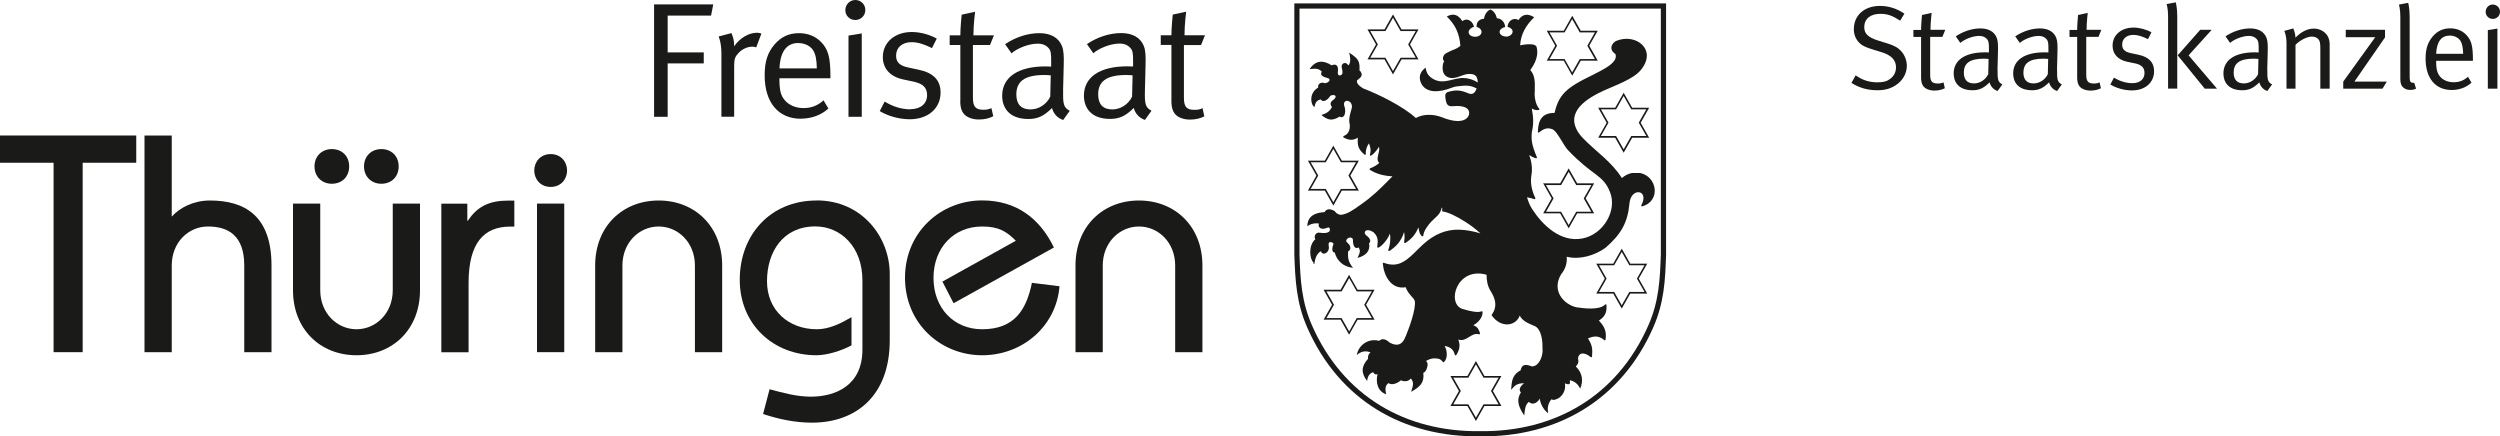
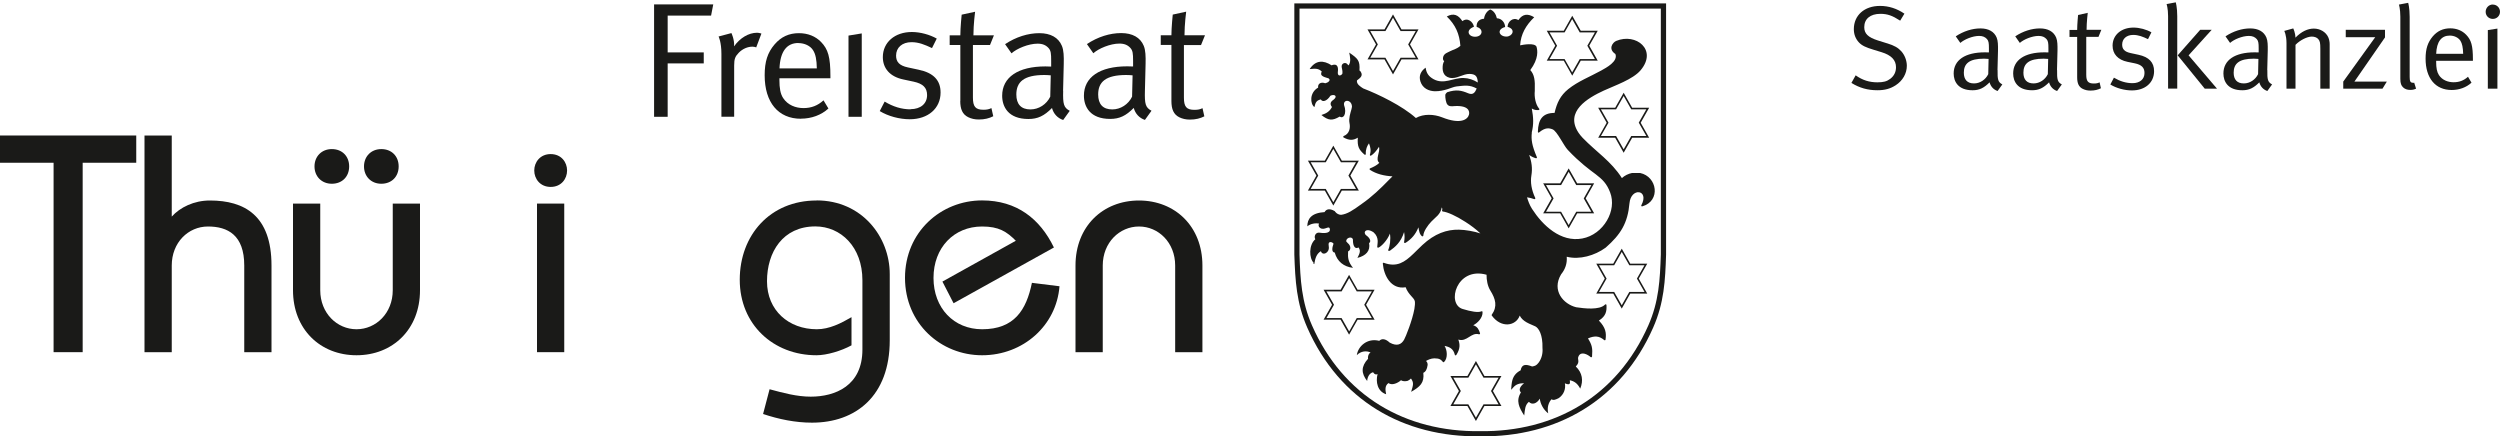
<svg xmlns="http://www.w3.org/2000/svg" id="Ebene_1" data-name="Ebene 1" viewBox="0 0 300 52.36">
  <defs>
    <style>
      .cls-1 {
        fill: #1a1a18;
        stroke-width: 0px;
      }
    </style>
  </defs>
  <polygon class="cls-1" points="0 19.53 6.43 19.53 6.43 42.26 9.92 42.26 9.92 19.53 16.35 19.53 16.35 16.26 0 16.26 0 19.53" />
  <path class="cls-1" d="M25.18,24.06c-1.9,0-3.57.82-4.57,1.93v-9.73h-3.27v26h3.27v-10.4c0-2.75,1.97-4.68,4.35-4.68s4.35,1.04,4.35,4.68v10.4h3.27v-10.4c0-6.02-3.27-7.8-7.39-7.8Z" />
  <path class="cls-1" d="M47.13,34.83c0,2.75-2.01,4.68-4.35,4.68s-4.35-1.93-4.35-4.68v-10.4h-3.27v10.4c0,4.68,3.27,7.8,7.62,7.8s7.62-3.12,7.62-7.8v-10.4h-3.27v10.4Z" />
  <path class="cls-1" d="M45.76,22.05c1.23,0,2.08-.85,2.08-2.08s-.85-2.08-2.08-2.08-2.08.89-2.08,2.08.85,2.08,2.08,2.08Z" />
  <path class="cls-1" d="M39.82,22.05c1.23,0,2.08-.85,2.08-2.08s-.85-2.08-2.08-2.08-2.08.89-2.08,2.08.85,2.08,2.08,2.08Z" />
-   <path class="cls-1" d="M56.16,26.48h-.08v-2.04h-3.12v17.83h3.27v-8.32c0-4.83,1.86-6.76,5.01-6.76h.48v-3.12h-.74c-2.19,0-3.71.67-4.83,2.42Z" />
  <path class="cls-1" d="M66.08,18.49c-1.26,0-1.97.97-1.97,1.97s.71,1.97,1.97,1.97,1.97-.96,1.97-1.97-.71-1.97-1.97-1.97Z" />
  <rect class="cls-1" x="64.44" y="24.43" width="3.27" height="17.83" />
-   <path class="cls-1" d="M79.04,24.06c-4.35,0-7.62,3.12-7.62,7.8v10.4h3.27v-10.4c0-2.75,2.01-4.68,4.35-4.68s4.35,1.93,4.35,4.68v10.4h3.27v-10.4c0-4.68-3.27-7.8-7.62-7.8Z" />
  <path class="cls-1" d="M97.98,24.06c-5.57,0-9.21,4.16-9.21,9.51s4.01,9.06,9.21,9.06c1.23,0,2.97-.52,4.2-1.19v-3.38c-1.26.74-2.67,1.45-4.16,1.45-3.38,0-5.98-2.26-5.98-5.76s1.9-6.58,5.8-6.58c3.05,0,5.65,2.45,5.65,6.46v8.32c0,4.35-3.27,5.65-6.2,5.65-1.67,0-3.31-.45-4.94-.89l-.78,2.97c1.89.63,3.86,1.04,5.87,1.04,5.24,0,9.33-3.19,9.33-9.88v-7.95c0-4.46-3.34-8.84-8.77-8.84Z" />
  <path class="cls-1" d="M117.85,39.51c-3.38,0-5.83-2.53-5.83-6.16s2.45-6.17,5.83-6.17c2.01,0,2.94.6,4.05,1.71l-8.81,4.9,1.34,2.6,12.04-6.69c-1.67-3.45-4.46-5.65-8.62-5.65-4.94,0-9.25,3.79-9.25,9.29s4.31,9.29,9.25,9.29,8.92-3.57,9.29-8.28l-3.31-.41c-.67,3.27-2.12,5.57-5.98,5.57Z" />
  <path class="cls-1" d="M136.68,24.06c-4.35,0-7.62,3.12-7.62,7.8v10.4h3.27v-10.4c0-2.75,2.01-4.68,4.35-4.68s4.34,1.93,4.34,4.68v10.4h3.27v-10.4c0-4.68-3.27-7.8-7.62-7.8Z" />
  <polygon class="cls-1" points="80.12 7.61 84.45 7.61 84.45 6.29 80.12 6.29 80.12 1.87 85.33 1.87 85.59 .53 78.49 .53 78.49 14.02 80.12 14.02 80.12 7.61" />
  <path class="cls-1" d="M90.74,5.7l.63-1.67s-.27-.1-.53-.1c-1,0-2.05.63-2.75,1.63.06-.83-.32-1.59-.32-1.59l-1.54.41s.34.65.34,2.08v7.55h1.53v-6.14c0-.81.12-1.1.57-1.56.45-.45,1.04-.71,1.63-.71.16,0,.33.04.43.08Z" />
  <path class="cls-1" d="M96.11,14.24c1.26,0,2.44-.43,3.3-1.22l-.59-.98c-.69.63-1.46.93-2.4.93s-1.89-.36-2.44-1.2c-.34-.51-.45-1.22-.45-2.14v-.24h6.12v-.22c0-2.34-.28-3.26-1.12-4.13-.67-.69-1.59-1.06-2.66-1.06-1.18,0-2.14.43-2.93,1.36-.83.98-1.18,2.04-1.18,3.7,0,3.25,1.63,5.21,4.35,5.21ZM95.8,5.17c.75,0,1.44.33,1.77.86.3.47.43,1.12.45,2.18h-4.48c.08-2.03.87-3.05,2.26-3.05Z" />
-   <path class="cls-1" d="M102.64,2.4c.67,0,1.2-.53,1.2-1.2s-.53-1.2-1.2-1.2-1.2.55-1.2,1.22.53,1.18,1.2,1.18Z" />
  <polygon class="cls-1" points="101.82 14.02 103.41 14.02 103.41 4.01 101.82 4.27 101.82 14.02" />
  <path class="cls-1" d="M109.27,13.12c-1.08,0-2.11-.32-3.11-.93l-.59,1.14c1,.61,2.36.98,3.6.98,2.2,0,3.7-1.3,3.7-3.21,0-1.46-.85-2.36-2.62-2.73l-1.3-.28c-1.04-.22-1.42-.67-1.42-1.42,0-.96.73-1.61,1.85-1.61.87,0,1.59.3,2.46.71l.57-1.14c-.83-.47-1.97-.79-2.99-.79-2.04,0-3.48,1.24-3.48,3.01,0,1.36.86,2.36,2.48,2.69l1.22.26c1.12.24,1.61.73,1.61,1.61,0,1.04-.79,1.69-1.99,1.69Z" />
  <path class="cls-1" d="M115.23,12.11c0,.98.26,1.61.95,1.95.37.18.77.28,1.28.28.69,0,1.24-.14,1.73-.39l-.22-.98c-.28.14-.53.2-.96.2-.96,0-1.26-.38-1.26-1.46v-6.31h2.05l.47-1.16h-2.46c0-1.3.2-2.83.2-2.83l-1.61.35s-.16,1.54-.16,2.48h-1.28v1.16h1.28v6.73Z" />
  <path class="cls-1" d="M127.57,10.9l.08-3.23c.02-.89,0-1.63-.22-2.16-.41-1-1.36-1.53-2.71-1.53s-2.81.45-4.11,1.32l.77,1.1c.63-.57,2.03-1.16,3.13-1.16.61,0,1,.18,1.32.53.28.31.31.67.31,1.53v.69s-.28-.02-.69-.02c-3.28,0-5.19,1.3-5.19,3.52,0,1.32.73,2.79,3.15,2.79,1.12,0,1.89-.37,2.83-1.32.18.69.67,1.22,1.34,1.44l.79-1.1c-.73-.39-.83-.81-.79-2.4ZM126.03,11.6c-.45.93-1.38,1.53-2.38,1.53-1.12,0-1.69-.63-1.69-1.79,0-1.5.89-2.34,3.36-2.34.28,0,.51.02.77.04l-.06,2.56Z" />
  <path class="cls-1" d="M135.26,7.96c-3.29,0-5.19,1.3-5.19,3.52,0,1.32.73,2.79,3.15,2.79,1.12,0,1.89-.37,2.83-1.32.18.69.67,1.22,1.34,1.44l.79-1.1c-.73-.39-.83-.81-.79-2.4l.08-3.23c.02-.89,0-1.63-.22-2.16-.41-1-1.36-1.53-2.71-1.53s-2.81.45-4.11,1.32l.77,1.1c.63-.57,2.03-1.16,3.13-1.16.61,0,1,.18,1.32.53.28.31.32.67.32,1.53v.69s-.28-.02-.69-.02ZM135.85,11.6c-.45.93-1.38,1.53-2.38,1.53-1.12,0-1.69-.63-1.69-1.79,0-1.5.89-2.34,3.36-2.34.28,0,.51.02.77.04l-.06,2.56Z" />
  <path class="cls-1" d="M144.13,5.39l.47-1.16h-2.46c0-1.3.2-2.83.2-2.83l-1.61.35s-.16,1.54-.16,2.48h-1.28v1.16h1.28v6.73c0,.98.26,1.61.94,1.95.37.18.77.28,1.28.28.69,0,1.24-.14,1.73-.39l-.22-.98c-.28.14-.53.2-.97.2-.96,0-1.26-.38-1.26-1.46v-6.31h2.05Z" />
  <path class="cls-1" d="M157.57,31.57l.14.13c.12-.73.27-1.24.8-1.56.18.61,1.08.21.94-.58-.16-.82.57-.45.57-.3-.13.35-.3,1,.15,1.05.29,1.06,1.07,1.7,2.19,1.83-.56-.7-.64-1.16-.59-1.97.36-.15.37-.66-.03-.99l-.18-.19c-.1-.43.67-.71.79-.25-.01.94.34,1.16.67.95.28.39.17.68-.13,1.26,1.02-.26,1.58-.84,1.4-1.78.28-.17.12-.6-.32-.91-.47-.34-.08-1.01.86-.38.35.31.46.65.49.96.02.27-.04.52-.05.78,0,0-.04.1.13.1.3-.1,1.07-.84,1.39-1.69.12.67,0,1.52-.21,1.98-.02.11.13.11.22.07.61-.43,1.32-1.02,1.69-2.23.08.35.08.77,0,1.21-.01.09.08.14.21.06.68-.44,1.18-1,1.51-1.84.08.38.11.81.43,1.07,0,0,.13.05.16-.07.02-.52.54-1.25.95-1.68.53-.57,1.1-.83,1.26-1.71.06.09.1.21.04.35,0,0-.02.11.08.14.55.05,1.63.54,2.71,1.24.65.41,1.3.9,1.81,1.39-.69-.24-1.82-.44-2.57-.45-1.47-.03-2.92.47-4.39,1.84-.39.36-.74.73-1.09,1.06-1.04,1-1.97,1.65-3.53,1.08,0,0-.15-.06-.13.1.12,1.42.98,3.13,2.74,2.83.16.45.42.77.65,1.03.13.14.42.44.45.64.04.23.01.55-.05.93-.25,1.39-1.05,3.37-1.23,3.68-.31.56-.83.86-1.74.36-.48-.45-.93-.53-1.25-.21-1.44-.37-2.55.66-2.69,1.72.49-.5,1.16-.56,1.65-.32-.08.05-.16.11-.22.23-.09.2-.11.37-.08.52-.86.94-.83,1.75-.11,2.67.04-.53.3-.95.71-1.05.19.3.39.3.54.22-.24.93-.02,2.08,1.03,2.42-.11-.52-.17-1.03.28-1.34.42.32,1.12,0,1.5-.34.23.15.54.14.81.07.17-.08.29-.18.39-.28.37.53.27.77.02,1.6,1.07-.61,1.6-1.08,1.46-2.28.28-.13.44-.4.52-.95,0-.18-.05-.36-.2-.47.17-.11.61-.32,1-.32.64,0,.81.17,1.03.43,0,0,.07.09.15,0,.46-.46.37-1.41.05-1.92.63.12,1.06.36,1.23,1.06,0,.06.1.13.18.03.49-.77.44-1.29.24-1.85,1.04.33,1.54-.92,2.49-.63.14,0,.12-.12.12-.12-.14-.45-.31-.79-.77-.95l-.05-.02c.53-.27,1.16-.9,1.12-1.59,0-.12-.14-.08-.14-.08-.36.18-1.25.03-2.25-.28-1.98-.6-.74-5.12,2.87-4.11-.01.62.12,1.36.45,1.89.64,1.02.88,1.91.18,2.9-.05.04,0,.11,0,.11,1.13,1.56,2.9,1.26,3.35,0,.18.37.49.62.82.81.4.23.84.37,1.06.49.41.22.89,1,.85,2.58.06.62-.09,1.28-.47,1.78-.27.35-.44.39-.77.45-.77-.3-1.24-.29-1.38.46-.58.31-.93.73-1.05,1.44-.04.2-.05.41-.07.61l-.02.29.2-.22c.36-.45.76-.56,1.35-.58-.32.28-.75.71-.38,1.12-.62.99-.22,1.81.4,2.76.09-.73.09-1.25.56-1.64.36.41.96.22,1.31-.38.06.62.45,1.35,1.01,1.76-.16-.7.04-1.31.4-1.69.21.18.55.02.85-.13.65-.43.87-1.16.75-1.78.63.27.65.03.59-.37.48.1.91.34,1.25,1.01.4-.96.26-1.9-.53-2.66.6-.63.09-.81.35-1.27.32-.59,1.11-.15,1.44.15.12.06.16-.07.16-.07.08-1.01,0-1.39-.49-2.18.75-.32,1.31-.34,1.95.2.08.07.15,0,.16-.06.11-.8.02-1.43-.8-2.28.88-.55.95-1.17.91-1.86,0-.11-.12-.11-.17-.06-.67.7-2.54.46-3.47.32-1.53-.38-2.96-2-1.81-3.94.5-.62.75-1.31.68-2.12,1.54.39,3.37-.14,4.67-1.09,1.82-1.59,2.65-2.96,2.86-5.32.17-1.95,2.42-1.67,1.43.22-.04.07-.02.17.12.14,2.23-.65,1.79-3.57-.27-4h-.98c-.44.09-.87.3-1.21.61-1.29-2.03-3.08-3.14-4.71-4.83-.19-.2-.36-.41-.5-.62-1.67-2.54,1.11-4.16,3.04-5.05,1.33-.61,3.48-1.34,4.41-2.43,2.08-2.46-.56-4.52-2.92-3.53-.43.18-1.01.97-.1,1.57.35.89-1.1,1.65-1.71,1.99-1.32.73-2.77,1.28-3.95,2.23-.95.77-1.36,1.65-1.64,2.85-1.42,0-1.96.76-2,2.25,0,.13.07.15.16.08.72-.59,1.16-.53,1.6-.36.55.22,1.32,1.93,1.82,2.46.75.8,1.4,1.38,1.95,1.84.55.46,1.02.8,1.42,1.1.79.61,1.3,1.08,1.72,2.17.42,1.09.23,2.33-.38,3.37-.63,1.08-1.69,1.92-2.96,2.16-2.6.49-4.76-1.58-6.03-3.55-.31-.48-.49-1.01-.6-1.39.28.04.59.11.87.22.15.02.12-.13.12-.13-.47-1-.6-1.91-.47-2.7.15-.89.03-1.65-.26-2.48.28.22.54.32.8.4.12.02.14-.06.12-.13-.61-1.42-.69-2.13-.61-2.89v-.1c.23-.93.21-1.74,0-2.85.26.17.54.21.82.19,0,0,.16-.05.07-.16-.46-.53-.6-1.47-.53-2.13v-.16c.04-1.09-.04-1.81-.54-2.35,1.03-1.39.88-2.37.74-2.82-.25-.47-1.57-.23-1.96-.15.08-1.35.7-2.41,1.69-3.37-.73-.44-1.36-.45-1.9.34-.63-.4-1.29.19-1.3.81,1.05.3.57,1.17-.14,1.17-.86,0-1.22-.85-.15-1.15-.02-.54-.41-1.02-.99-1.05-.11-.45-.33-.87-.79-1.05-.42.17-.71.68-.75,1.11-.59.03-.93.41-.89.98.89.24.73,1.18-.19,1.18-.81,0-1.17-.81-.13-1.2-.11-.59-.77-1.16-1.39-.67-.48-.75-1.05-1.01-1.87-.56,1.05,1.01,1.52,2.09,1.63,3.52-.24.21-.48.33-.69.42-.18.08-.38.13-.55.23-.31.17-.67.25-.81.63-.05.19-.09.43.11.55-.07.12-.13.25-.16.41-.1.68,0,1.39.8,1.59.86.2,1.58-.49,2.44-.46.68.03.86.3.93.8.01.08.02.16.02.23-.51-.32-1.1-.53-1.71-.54-1.25-.03-2.35.82-3.6.14-.59-.33-.86-.72-.95-1.38-.54.38-.85.94-.63,1.64.26.84,1,1.17,1.74,1.19.56.01,1.1-.12,1.55-.26.34-.1.71-.28,1.06-.32,1-.11,1.55-.21,2.41.25-.2.48-.44.82-1.03.57-.83-.35-1.43-.47-2.49-.13l-.05.03c-.09.11-.15.12-.2.29v.02c-.02.36.09.95.24,1.13.16.2.33.22.6.22,1.97-.19,2.11.6,2,1.01-.15.57-.99,1.21-3.22.32-.96-.38-2.23-.45-3.15.08-1.64-1.47-4.48-2.84-6.32-3.55-.31-.2-.83-.51-.75-.96.35-.28.78-.53.45-1.05-.05-.07-.1-.11-.15-.14.08-1.22-.21-1.44-1.23-2.15.1.44.25,1.16-.09,1.54-.05-.07-.11-.14-.17-.19-.27-.24-.72-.02-.64.41.05.28.12.47.08.77-.15.26-.57.36-.55-.14.05-.35.08-1-.46-.94-.13.02-.21.04-.28.08-1-.65-1.93-.63-2.64.45.7-.07,1.06-.1,1.46.3-.06.07-.09.17-.08.32.07.3.65.41.89.49.36.25-.14.55-.4.59-.52-.2-.92.06-.85.52-1.07.61-.96,1.97-.45,2.34.14-.64.31-.81.77-.92.22.39.76.17,1.15-.44.46-.24.95.04.36.49-.41.26-.41.56-.17.86-.25.48-.61.76-1.27.96.86.69,1.32.7,2.19.19.21.14.43.09.56-.15.14-.27.16-.73-.03-1.23-.13-.73.93-.69.95.2,0,.05-.02.15-.06.29-.14.51-.35,1.12-.24,1.65.14.64-.03,1.32-.69,1.57-.06.04-.1.13-.01.18.68.37,1.14.36,1.7.02-.07,1.06.11,1.42.8,2.03.02.02.16.07.16-.08-.04-.53.17-1,.38-1.27.18.46.27.87.11,1.36-.03.07.06.17.14.11.32-.2.63-.55.95-1.05.18.64-.49,1.49.04,1.92-.28.29-.73.51-1.1.66-.09.04-.09.12-.02.18.74.49,1.7.73,2.7.78-.12.11-.25.25-.4.4-1.03,1.06-2.08,2.07-3.31,2.92-1.09.8-1.72,1.2-2.46,1.3-.27-.01-.52-.14-.69-.35-.03-.04-.04-.06-.04-.06l-.04-.04c-.61-.36-1.01-.24-1.21.12-1.61.1-2.07.84-2.07,1.71.36-.31.95-.42,1.41-.33-.11.18-.06.39.11.51.52.39,1.09-.36,1.18.13.12.62-.94.5-1.25.45-.46-.07-.69.46-.49.79-.81.68-.75,2.28-.19,2.84Z" />
  <path class="cls-1" d="M155.32,30.54c.11,3.14.25,5.81,1.55,8.77,3.85,8.75,11.56,13.17,20.75,13.05,9.18.11,16.91-4.31,20.76-13.05,1.31-2.96,1.45-5.63,1.55-8.77V.41h-44.61v30.13ZM155.94,1.03h43.36v29.49c-.1,3.05-.23,5.66-1.5,8.53-3.74,8.5-11.24,12.8-20.19,12.69-8.95.11-16.43-4.19-20.17-12.69-1.26-2.87-1.4-5.47-1.5-8.52V1.03Z" />
  <path class="cls-1" d="M195.63,31.64l-1.02-1.8-1.02,1.8h-2.04l1.02,1.79-1.02,1.8h2.04l1.02,1.8,1.02-1.8h2.04l-1.02-1.8,1.02-1.79h-2.04ZM197.34,35.03h-1.82l-.91,1.6-.91-1.6h-1.82l.91-1.6-.91-1.6h1.82l.91-1.6.91,1.6h1.82l-.91,1.6.91,1.6Z" />
  <path class="cls-1" d="M187.22,25.6l1.02,1.8,1.02-1.8h2.04l-1.02-1.8,1.02-1.8h-2.04l-1.02-1.79-1.02,1.79h-2.04l1.02,1.8-1.02,1.8h2.04ZM185.52,22.21h1.81l.91-1.6.91,1.6h1.81l-.91,1.6.91,1.6h-1.81l-.91,1.6-.91-1.6h-1.81l.91-1.6-.91-1.6Z" />
  <path class="cls-1" d="M195.86,12.93l-1.02-1.8-1.02,1.8h-2.04l1.02,1.8-1.02,1.8h2.04l1.02,1.8,1.02-1.8h2.04l-1.02-1.8,1.02-1.8h-2.04ZM197.56,16.32h-1.81l-.91,1.6-.91-1.6h-1.82l.91-1.6-.91-1.6h1.82l.91-1.6.91,1.6h1.81l-.91,1.6.91,1.6Z" />
  <path class="cls-1" d="M187.65,7.28l1.02,1.8,1.02-1.8h2.04l-1.02-1.8,1.02-1.79h-2.04l-1.02-1.8-1.02,1.8h-2.04l1.02,1.79-1.02,1.8h2.04ZM185.94,3.89h1.81l.91-1.6.91,1.6h1.82l-.91,1.6.91,1.6h-1.82l-.91,1.6-.91-1.6h-1.81l.91-1.6-.91-1.6Z" />
  <path class="cls-1" d="M166.14,7.13l1.02,1.8,1.02-1.8h2.04l-1.02-1.8,1.02-1.8h-2.04l-1.02-1.8-1.02,1.8h-2.04l1.02,1.8-1.02,1.8h2.04ZM164.43,3.73h1.82l.91-1.6.91,1.6h1.82l-.91,1.6.91,1.6h-1.82l-.91,1.6-.91-1.6h-1.82l.91-1.6-.91-1.6Z" />
  <path class="cls-1" d="M158.98,22.87l1.02,1.8,1.02-1.8h2.04l-1.02-1.8,1.02-1.79h-2.04l-1.02-1.8-1.02,1.8h-2.03l1.02,1.79-1.02,1.8h2.03ZM157.28,19.47h1.81l.91-1.6.91,1.6h1.81l-.91,1.6.91,1.6h-1.81l-.91,1.6-.91-1.6h-1.81l.91-1.6-.91-1.6Z" />
  <path class="cls-1" d="M164.95,38.36l-1.02-1.79,1.02-1.8h-2.04l-1.02-1.79-1.02,1.79h-2.04l1.02,1.8-1.02,1.79h2.04s1.02,1.8,1.02,1.8l1.02-1.79h2.04ZM161.9,39.77l-.91-1.6h-1.82l.91-1.6-.91-1.6h1.82l.91-1.6.91,1.6h1.81l-.91,1.6.91,1.6h-1.81l-.91,1.6Z" />
  <path class="cls-1" d="M178.13,45.12l-1.02-1.8-1.02,1.8h-2.04l1.02,1.8-1.02,1.8h2.04l1.02,1.8,1.02-1.8h2.04l-1.02-1.8,1.02-1.8h-2.03ZM179.83,48.52h-1.81l-.91,1.6-.91-1.6h-1.81l.91-1.6-.91-1.6h1.81l.91-1.6.91,1.6h1.81l-.91,1.6.91,1.6Z" />
  <path class="cls-1" d="M226.45,5.2l-1.12-.35c-1.15-.37-1.62-.81-1.62-1.59,0-.99.72-1.6,1.94-1.6.84,0,1.43.21,2.37.82l.51-.84c-.92-.62-1.88-.93-2.93-.93-1.88,0-3.14,1.13-3.14,2.79,0,.62.21,1.16.61,1.59.38.4.85.6,1.73.87l.98.3c1.18.36,1.74.95,1.74,1.81,0,.57-.23,1.04-.69,1.39-.41.31-.81.42-1.54.42-.98,0-1.8-.26-2.61-.84l-.51.91c.96.6,1.95.88,3.12.88.89,0,1.54-.18,2.18-.59.86-.55,1.35-1.43,1.35-2.34,0-.61-.24-1.26-.64-1.72-.4-.45-.85-.71-1.72-.98Z" />
-   <path class="cls-1" d="M233.09,4.42l.34-.84h-1.77c0-.93.14-2.04.14-2.04l-1.16.26s-.11,1.11-.11,1.79h-.92v.84h.92v4.84c0,.71.18,1.16.68,1.4.27.13.55.2.92.2.5,0,.89-.1,1.25-.28l-.16-.71c-.2.1-.38.14-.69.14-.69,0-.91-.27-.91-1.05v-4.55h1.47Z" />
  <path class="cls-1" d="M239.7,8.39l.06-2.32c.01-.64,0-1.17-.16-1.56-.3-.72-.98-1.1-1.95-1.1s-2.03.33-2.96.95l.55.79c.46-.41,1.46-.84,2.25-.84.44,0,.72.13.95.38.2.23.23.48.23,1.11v.49s-.2-.01-.49-.01c-2.37,0-3.74.93-3.74,2.54,0,.95.52,2.01,2.27,2.01.81,0,1.36-.27,2.04-.95.13.5.48.88.96,1.04l.57-.79c-.52-.28-.59-.58-.57-1.73ZM238.59,8.9c-.33.67-.99,1.11-1.71,1.11-.81,0-1.22-.46-1.22-1.29,0-1.08.64-1.68,2.42-1.68.2,0,.37.01.55.03l-.04,1.84Z" />
  <path class="cls-1" d="M246.84,8.39l.06-2.32c.01-.64,0-1.17-.16-1.56-.3-.72-.98-1.1-1.95-1.1s-2.03.33-2.96.95l.55.79c.45-.41,1.46-.84,2.25-.84.44,0,.72.13.95.38.2.23.23.48.23,1.11v.49s-.2-.01-.49-.01c-2.37,0-3.74.93-3.74,2.54,0,.95.52,2.01,2.27,2.01.81,0,1.36-.27,2.04-.95.13.5.48.88.96,1.04l.57-.79c-.52-.28-.59-.58-.57-1.73ZM245.74,8.9c-.33.67-.99,1.11-1.71,1.11-.81,0-1.22-.46-1.22-1.29,0-1.08.64-1.68,2.42-1.68.2,0,.37.01.55.03l-.04,1.84Z" />
  <path class="cls-1" d="M251.82,4.42l.34-.84h-1.77c0-.93.14-2.04.14-2.04l-1.16.26s-.11,1.11-.11,1.79h-.92v.84h.92v4.84c0,.71.18,1.16.68,1.4.27.13.55.2.92.2.5,0,.89-.1,1.25-.28l-.16-.71c-.2.1-.38.14-.69.14-.69,0-.91-.27-.91-1.05v-4.55h1.47Z" />
  <path class="cls-1" d="M256.61,6.57l-.93-.2c-.75-.16-1.02-.48-1.02-1.02,0-.69.52-1.16,1.33-1.16.62,0,1.15.21,1.77.51l.41-.82c-.59-.34-1.42-.57-2.15-.57-1.47,0-2.51.89-2.51,2.17,0,.98.62,1.7,1.79,1.94l.88.18c.81.17,1.16.52,1.16,1.16,0,.75-.57,1.22-1.43,1.22-.78,0-1.52-.23-2.24-.66l-.43.82c.72.44,1.7.71,2.59.71,1.59,0,2.66-.93,2.66-2.31,0-1.05-.61-1.7-1.88-1.97Z" />
  <path class="cls-1" d="M259.99.49s.18.52.18,1.44v8.7h1.1V1.95c0-1.08-.18-1.67-.18-1.67l-1.1.21Z" />
  <polygon class="cls-1" points="265.4 3.58 264.02 3.58 261.32 6.64 264.57 10.64 266.04 10.64 262.63 6.64 265.4 3.58" />
  <path class="cls-1" d="M272.07,8.39l.06-2.32c.01-.64,0-1.17-.16-1.56-.3-.72-.98-1.1-1.95-1.1s-2.03.33-2.96.95l.55.79c.45-.41,1.46-.84,2.25-.84.44,0,.72.13.95.38.2.23.23.48.23,1.11v.49s-.2-.01-.49-.01c-2.37,0-3.74.93-3.74,2.54,0,.95.52,2.01,2.27,2.01.81,0,1.36-.27,2.04-.95.13.5.48.88.96,1.04l.57-.79c-.52-.28-.59-.58-.57-1.73ZM270.97,8.9c-.33.67-.99,1.11-1.71,1.11-.81,0-1.22-.46-1.22-1.29,0-1.08.64-1.68,2.42-1.68.2,0,.37.01.55.03l-.04,1.84Z" />
  <path class="cls-1" d="M277.67,3.43c-.75,0-1.49.35-2.22,1.09,0-.58-.26-1.11-.26-1.11l-1.08.3s.27.48.27,1.49v5.44h1.08v-5.26c.51-.54,1.39-.99,1.95-.99.33,0,.62.11.78.3.2.24.25.43.25,1.18v4.77h1.12v-5.35c0-.28-.06-.57-.17-.82-.28-.62-.96-1.04-1.73-1.04Z" />
  <polygon class="cls-1" points="286.2 4.49 286.2 3.58 281.49 3.58 281.49 4.46 285.03 4.46 281.19 9.79 281.19 10.64 285.9 10.64 286.42 9.79 282.53 9.79 286.2 4.49" />
  <path class="cls-1" d="M289.56,9.93c-.31,0-.4-.16-.4-.71V2.01c0-1.08-.18-1.67-.18-1.67l-1.11.21s.17.53.17,1.45v7.48c0,.51.11.81.34,1.01.21.2.5.3.84.3.3,0,.42-.03.71-.15l-.23-.72s-.1.03-.14.03Z" />
  <path class="cls-1" d="M294.03,3.4c-.85,0-1.54.31-2.11.98-.59.71-.85,1.47-.85,2.66,0,2.34,1.18,3.76,3.13,3.76.91,0,1.76-.31,2.38-.88l-.42-.71c-.5.45-1.05.66-1.73.66s-1.36-.26-1.76-.86c-.24-.37-.33-.88-.33-1.54v-.17h4.41v-.15c0-1.69-.2-2.35-.81-2.98-.48-.5-1.15-.77-1.91-.77ZM292.34,6.46c.06-1.46.62-2.19,1.63-2.19.54,0,1.03.24,1.28.62.21.34.31.81.33,1.57h-3.23Z" />
  <path class="cls-1" d="M299.14.54c-.48,0-.86.4-.86.88s.38.85.86.85.86-.38.86-.86-.38-.86-.86-.86Z" />
  <polygon class="cls-1" points="298.54 10.64 299.69 10.64 299.69 3.43 298.54 3.61 298.54 10.64" />
</svg>